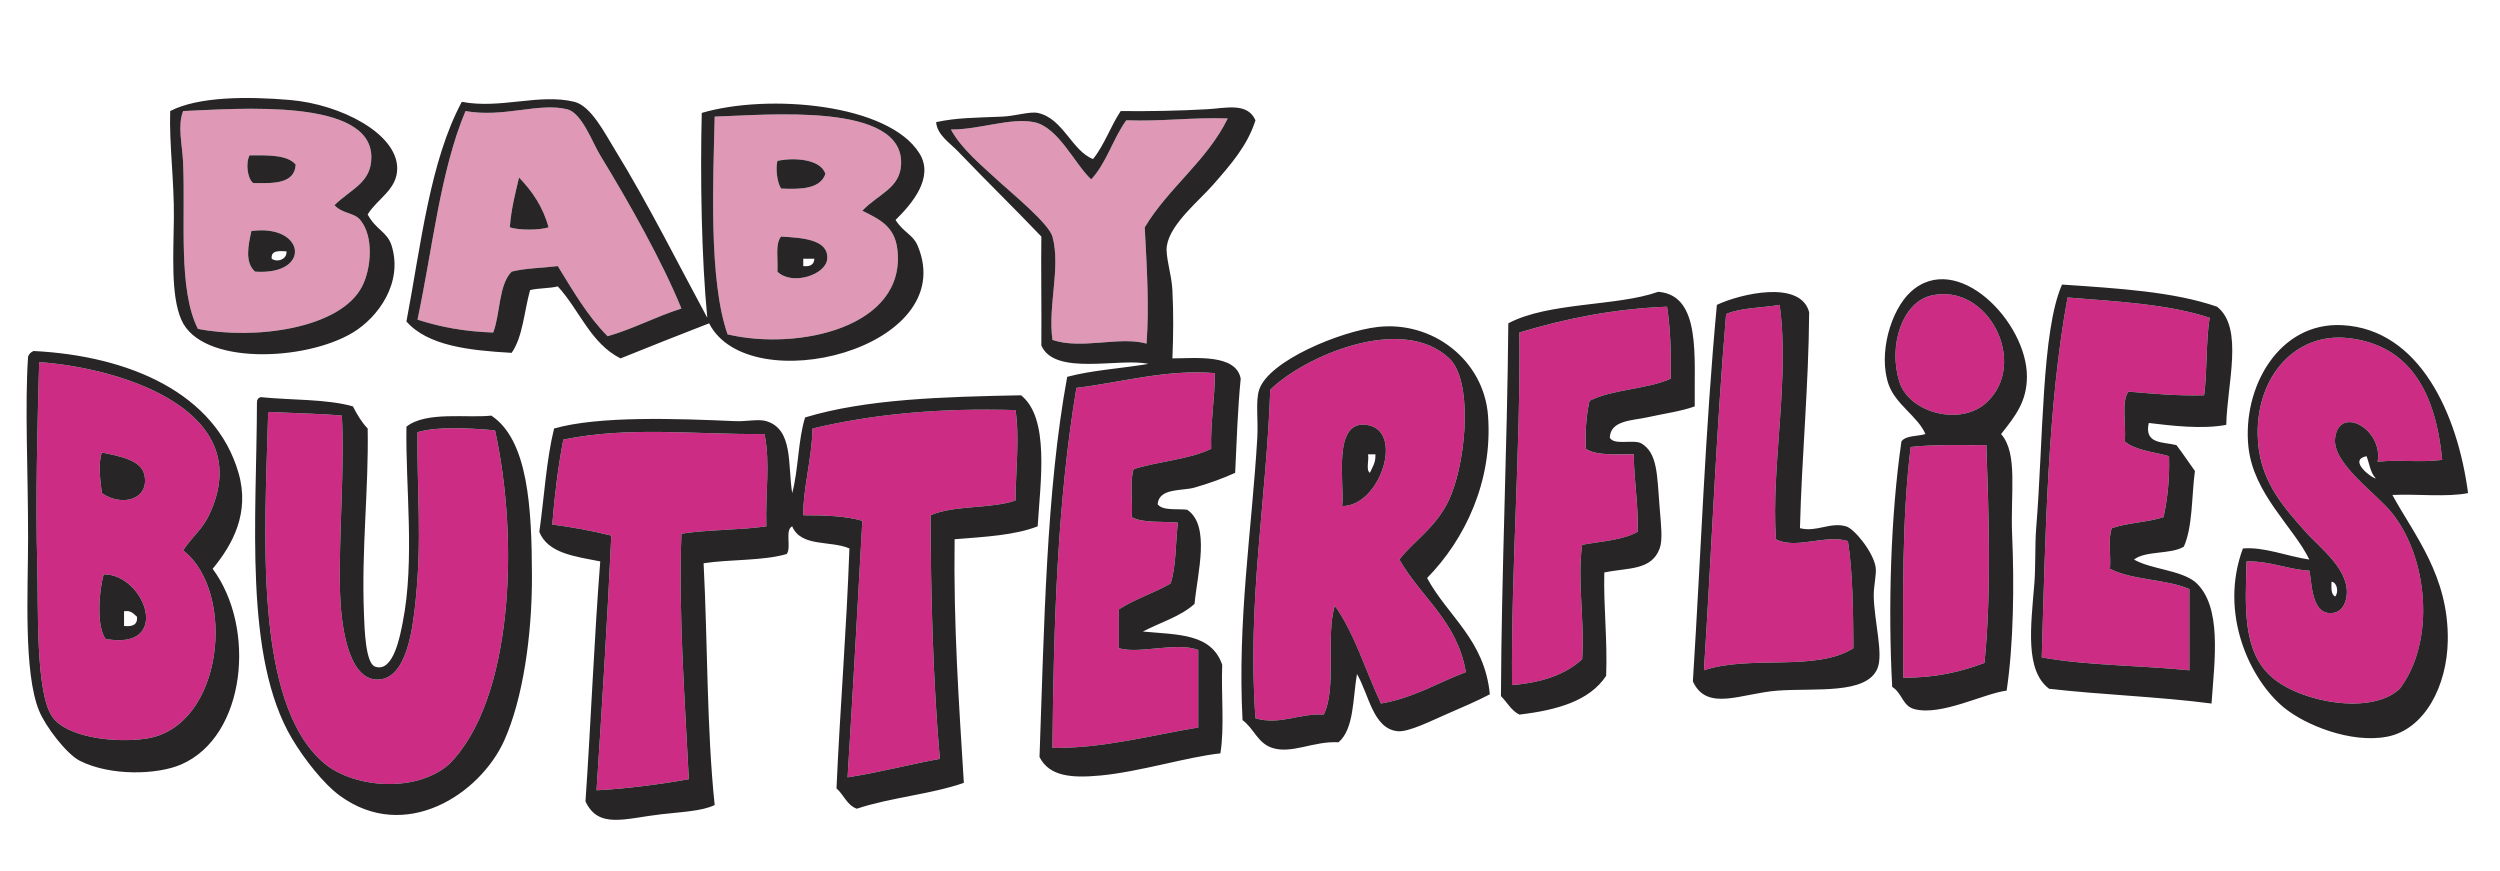
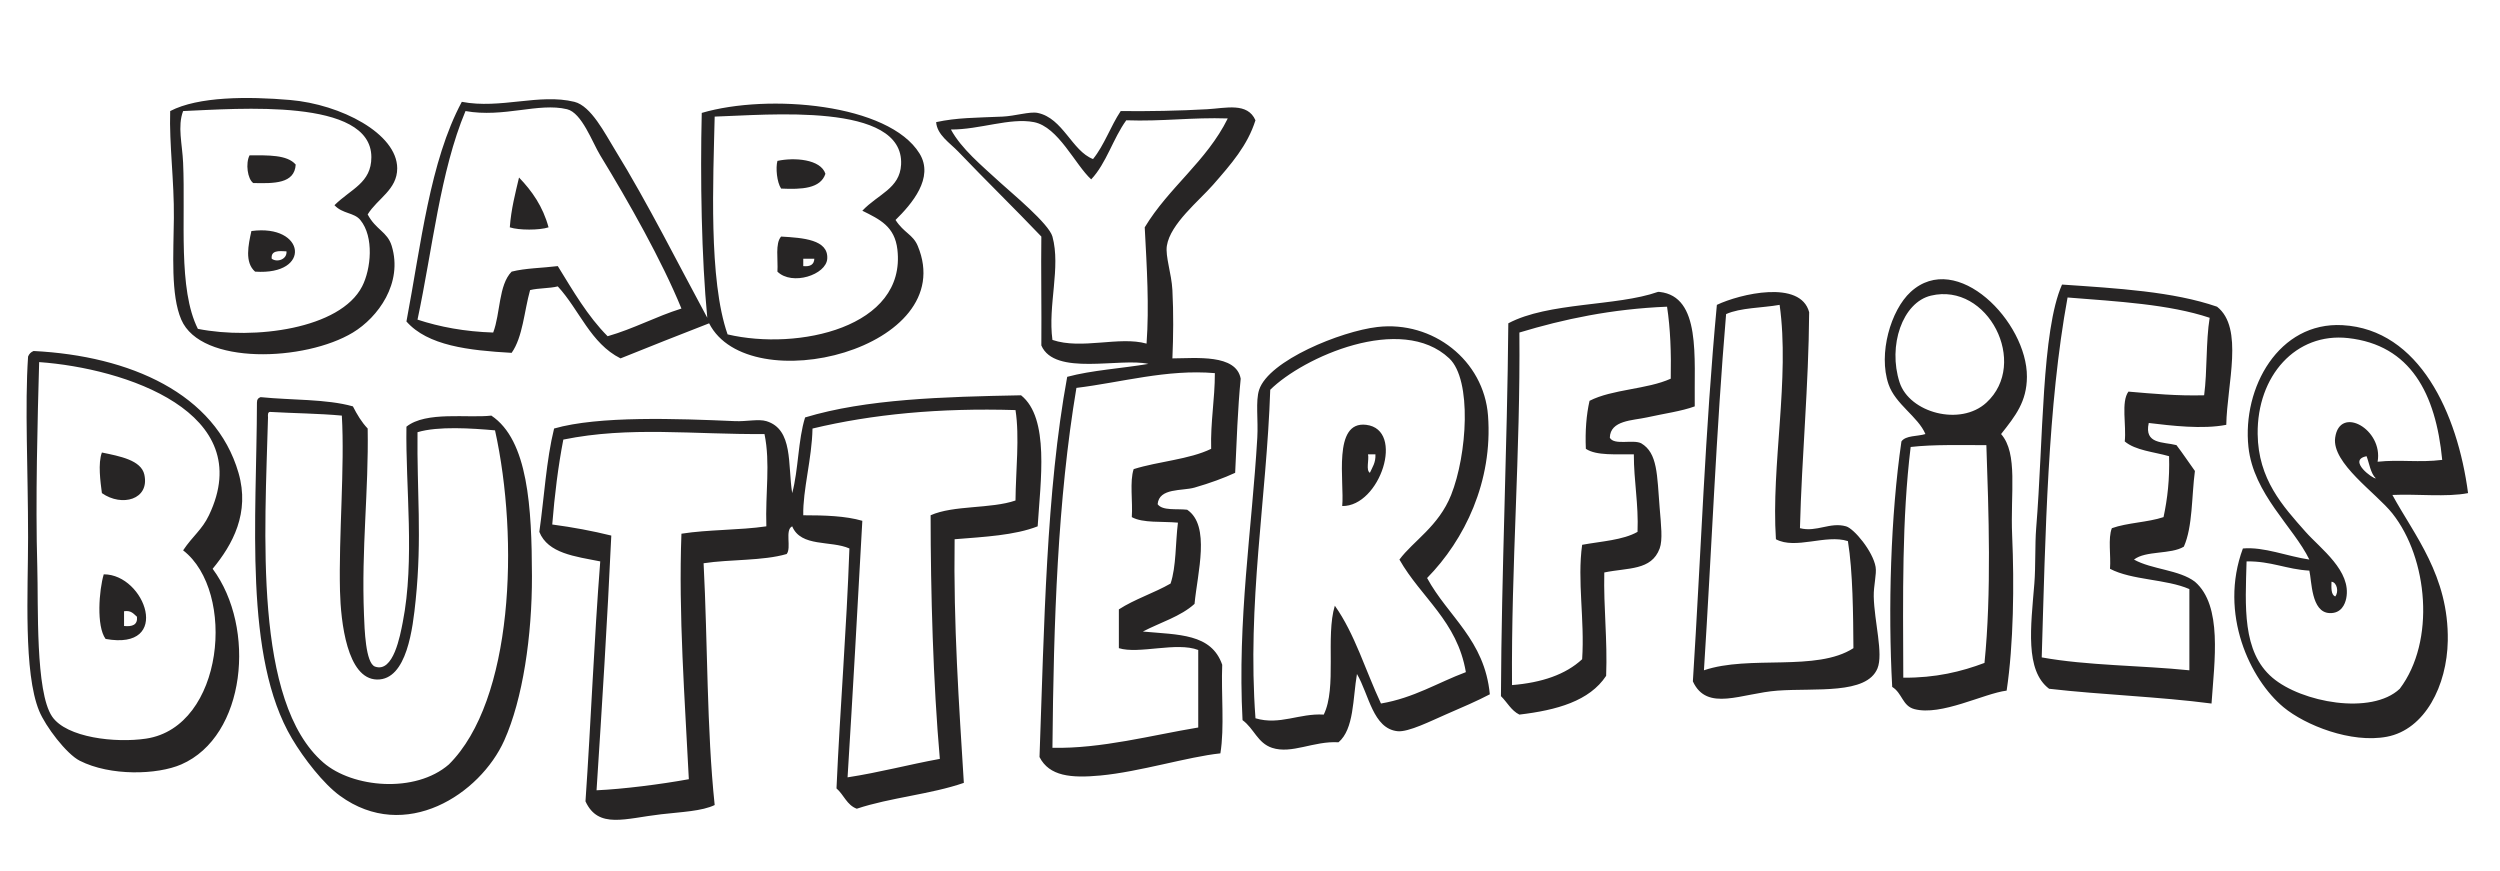
<svg xmlns="http://www.w3.org/2000/svg" version="1.1" id="Layer_1" x="0px" y="0px" width="200px" height="69.667px" viewBox="0 0 200 69.667" style="enable-background:new 0 0 200 69.667;" xml:space="preserve">
-   <path id="color3" style="fill:#CC2C84;" d="M158.908,32.214c-2.085,1.91-6.151,0.808-6.941-1.623  c-0.949-2.931,0.229-6.396,2.51-6.94C159.033,22.567,162.346,29.067,158.908,32.214 M163.337,52.591  c3.62,0.661,7.929,0.635,11.813,1.033v-6.497c-1.849-0.81-4.609-0.706-6.351-1.624c0.084-1.049-0.176-2.438,0.149-3.248  c1.232-0.44,2.88-0.466,4.133-0.886c0.315-1.457,0.499-3.045,0.444-4.873c-1.226-0.351-2.691-0.459-3.545-1.18  c0.14-1.29-0.313-3.167,0.296-3.987c1.948,0.167,3.881,0.351,6.054,0.295c0.257-1.957,0.131-4.298,0.443-6.202  c-3.247-1.084-7.358-1.305-11.369-1.623C163.81,32.49,163.639,42.605,163.337,52.591 M142.075,43.141  c-0.392-5.924,1.125-12.836,0.296-18.752c-1.424,0.25-3.125,0.223-4.283,0.738c-0.787,9.303-1.166,19.014-1.771,28.497  c3.642-1.244,9.002,0.14,11.96-1.771c-0.023-2.653-0.041-6.105-0.443-8.564C146.069,42.723,143.652,43.988,142.075,43.141   M121.551,26.604c0.087,9.685-0.659,18.537-0.591,28.203c2.37-0.191,4.285-0.836,5.612-2.068c0.21-3.169-0.406-6.283,0-9.154  c1.54-0.281,3.267-0.374,4.428-1.033c0.091-2.256-0.296-4.034-0.294-6.201c-1.401-0.027-2.983,0.127-3.839-0.444  c-0.062-1.439,0.04-2.716,0.295-3.839c1.82-0.936,4.601-0.911,6.497-1.772c0.041-2.059-0.029-4.007-0.296-5.759  C128.918,24.717,125.102,25.53,121.551,26.604 M195.378,36.791c-0.515-5.317-2.533-9.192-7.531-9.744  c-4.17-0.462-7.288,3.011-7.232,7.677c0.042,3.623,2.008,5.762,3.838,7.827c1.192,1.344,3.684,3.124,3.248,5.314  c-0.098,0.485-0.407,1.217-1.328,1.182c-1.491-0.056-1.425-2.589-1.624-3.397c-1.819-0.102-3.068-0.771-5.021-0.738  c-0.099,3.57-0.37,7.224,2.067,9.303c2.32,1.979,7.93,3.021,10.188,0.886c2.877-3.806,2.256-10.437-0.591-14.026  c-1.301-1.642-4.856-4.016-4.576-6.054c0.36-2.634,3.861-0.672,3.395,1.919C191.982,36.748,193.512,37.023,195.378,36.791   M111.954,44.766c1.728,3.045,4.626,4.922,5.315,9.006c-2.257,0.844-4.145,2.057-6.792,2.511c-1.227-2.612-2.097-5.582-3.691-7.826  c-0.749,2.447,0.175,6.572-0.886,8.712c-1.969-0.118-3.518,0.873-5.463,0.295c-0.682-9.246,0.887-17.519,1.182-26.282  c2.62-2.598,10.48-6.131,14.322-2.51c1.829,1.725,1.431,7.71,0.147,10.927C115.084,42.111,113.063,43.271,111.954,44.766   M109.296,33.987c-2.712-0.331-1.732,4.572-1.92,6.497C110.404,40.533,112.428,34.368,109.296,33.987 M16.716,41.221  c-0.561,1.174-1.28,1.633-2.067,2.807c4.268,3.293,3.277,14.118-2.953,15.061c-2.445,0.369-6.377-0.068-7.531-1.771  c-1.344-1.986-1.09-8.869-1.181-11.961c-0.157-5.313,0.022-11.864,0.148-16.39C9.996,29.459,20.656,32.983,16.716,41.221   M8.152,39.449c1.592,1.124,3.834,0.521,3.396-1.477c-0.256-1.161-1.959-1.475-3.396-1.771C7.828,37.057,8.034,38.554,8.152,39.449   M8.299,45.945c-0.374,1.266-0.603,4.141,0.148,5.17C13.811,52.08,11.62,45.934,8.299,45.945 M86.113,31.033  c-1.505,8.996-1.823,18.653-1.919,28.793c3.924,0.081,7.946-1.01,11.665-1.625V52c-1.729-0.67-4.76,0.354-6.35-0.146v-3.102  c1.252-0.816,2.824-1.312,4.136-2.067c0.46-1.36,0.386-3.255,0.589-4.872c-1.26-0.118-2.807,0.051-3.691-0.443  c0.087-1.242-0.181-2.839,0.148-3.839c1.983-0.625,4.448-0.77,6.202-1.625c-0.06-2.176,0.295-3.937,0.295-6.054  C93.356,29.524,89.676,30.602,86.113,31.033 M64.999,34.282c-0.045,2.421-0.782,4.919-0.738,6.939c1.722,0,3.391,0.054,4.724,0.443  c-0.387,7.072-0.762,13.787-1.18,20.523c2.559-0.393,4.884-1.021,7.382-1.477c-0.538-6.106-0.736-13.338-0.738-19.49  c1.84-0.818,4.815-0.5,6.791-1.181c0.021-2.399,0.336-5.072,0-7.235C75.149,32.62,69.761,33.138,64.999,34.282 M33.401,34.577  C33.344,39.26,33.769,43,33.253,48.014c-0.224,2.178-0.683,6.401-3.101,6.348c-2.386-0.05-2.891-4.607-2.953-7.086  c-0.109-4.414,0.387-9.91,0.148-14.028c-1.847-0.171-3.851-0.185-5.759-0.295c-0.172,0.025-0.16,0.234-0.148,0.443  c-0.243,9.153-1.182,22.754,4.431,27.612c2.335,2.021,7.351,2.482,10.04,0.146c5.146-5.106,5.622-17.983,3.691-26.725  C37.726,34.264,35.054,34.082,33.401,34.577 M61.16,34.724c-5.679,0.046-10.809-0.636-16.095,0.444  c-0.413,2.146-0.695,4.423-0.885,6.792c1.651,0.22,3.225,0.515,4.724,0.886c-0.318,6.867-0.742,13.629-1.18,20.377  c2.082-0.091,5.13-0.475,7.382-0.887c-0.314-6.332-0.835-13.239-0.591-19.639c2.123-0.338,4.647-0.274,6.793-0.59  C61.22,39.418,61.641,37.076,61.16,34.724 M152.852,35.758c-0.701,5.77-0.615,11.771-0.59,18.457c2.58,0.021,4.64-0.48,6.496-1.182  c0.569-5.619,0.331-12.125,0.149-17.422C156.849,35.619,154.709,35.546,152.852,35.758" />
-   <path id="color2" style="fill:#DF98B5;" d="M15.829,26.308c4.491,0.891,11.388,0.016,13.142-3.396  c0.702-1.366,0.975-3.953-0.147-5.315c-0.502-0.608-1.415-0.478-2.068-1.181c1.323-1.311,2.952-1.772,2.953-3.84  c0.002-4.761-10.665-3.876-15.06-3.691c-0.462,1.222-0.067,2.614,0,4.134C14.848,17.575,14.227,23.12,15.829,26.308 M20.407,21.731  c-0.848-0.739-0.542-2.128-0.295-3.248C24.438,17.895,24.963,22.046,20.407,21.731 M19.964,12.428  c1.481-0.005,3.012-0.058,3.692,0.738c-0.089,1.537-1.735,1.515-3.396,1.477C19.8,14.32,19.633,13.067,19.964,12.428 M44.622,21.288  c1.221,1.979,2.39,4.009,3.987,5.611c2.104-0.604,3.846-1.569,5.906-2.215c-1.563-3.826-4.236-8.557-6.497-12.256  c-0.634-1.036-1.466-3.406-2.657-3.691c-2.292-0.548-5.057,0.697-8.121,0.148c-2.025,4.817-2.637,11.046-3.839,16.685  c1.777,0.584,3.765,0.959,6.053,1.033c0.584-1.533,0.425-3.807,1.477-4.872C42.027,21.449,43.398,21.441,44.622,21.288   M41.522,14.201c1.038,1.077,1.912,2.32,2.362,3.986c-0.726,0.24-2.374,0.24-3.101,0C40.891,16.72,41.221,15.475,41.522,14.201   M71.791,19.959c-0.216-1.848-1.399-2.403-2.806-3.101c1.26-1.332,3.004-1.774,3.101-3.692c0.257-5.04-10.773-3.958-14.913-3.838  c-0.111,5.027-0.501,13.052,1.033,17.423C63.822,28.074,72.518,26.203,71.791,19.959 M62.194,21.731  c0.06-0.973-0.193-2.26,0.295-2.806c1.767,0.103,3.79,0.243,3.691,1.772C66.097,21.986,63.363,22.882,62.194,21.731 M62.194,12.872  c1.348-0.295,3.469-0.138,3.839,1.033c-0.391,1.185-1.891,1.259-3.544,1.181C62.148,14.578,62.044,13.424,62.194,12.872   M98.221,9.475c-1.693,3.426-4.72,5.518-6.644,8.712c0.171,3.247,0.363,6.3,0.148,9.302c-2.186-0.615-5.186,0.5-7.531-0.295  c-0.377-2.768,0.679-5.793,0-8.269c-0.282-1.028-3.242-3.465-4.135-4.282c-1.574-1.441-3.145-2.737-3.986-4.282  c2.294,0.01,4.736-0.965,6.644-0.591c1.951,0.384,3.296,3.409,4.578,4.579c1.218-1.292,1.748-3.272,2.805-4.726  C92.961,9.728,95.367,9.377,98.221,9.475" />
  <path id="color1" style="fill:#272525;" d="M14.502,25.57c1.584,3.682,9.921,3.34,13.731,1.033c2.005-1.213,4.019-3.95,3.101-6.94  c-0.348-1.132-1.267-1.272-1.92-2.509c0.776-1.267,2.369-1.979,2.363-3.692c-0.01-2.782-4.515-5.114-8.564-5.463  c-3.392-0.292-7.35-0.285-9.598,0.886c-0.085,2.661,0.325,5.567,0.295,8.564C13.882,20.292,13.648,23.585,14.502,25.57   M14.649,8.885c4.395-0.185,15.063-1.07,15.06,3.691c-0.001,2.068-1.63,2.529-2.952,3.84c0.652,0.703,1.565,0.573,2.067,1.181  c1.122,1.362,0.85,3.949,0.147,5.315c-1.754,3.412-8.651,4.287-13.141,3.397c-1.603-3.189-0.981-8.734-1.181-13.29  C14.582,11.499,14.188,10.107,14.649,8.885 M42.407,23.207c0.671-0.167,1.545-0.128,2.216-0.295c1.725,1.868,2.624,4.562,5.02,5.759  c2.355-0.944,4.708-1.888,7.087-2.806c3.173,6.243,20.14,2.036,16.686-6.202c-0.384-0.914-1.105-1.028-1.773-2.066  c1.293-1.271,3.114-3.377,1.92-5.316C71.108,8.295,61.468,7.466,56.14,9.033c-0.127,5.208-0.02,11.607,0.443,16.389  c-2.148-3.965-4.791-9.238-7.383-13.436c-0.805-1.305-1.907-3.51-3.249-3.84c-2.812-0.689-5.898,0.595-9.006,0  c-2.561,4.774-3.261,11.408-4.43,17.572c1.705,1.937,4.969,2.315,8.416,2.51C41.828,26.959,41.932,24.897,42.407,23.207   M57.174,9.328c4.14-0.12,15.169-1.202,14.913,3.838c-0.098,1.918-1.841,2.36-3.101,3.692c1.406,0.698,2.59,1.253,2.805,3.101  c0.727,6.244-7.969,8.115-13.584,6.792C56.673,22.38,57.063,14.355,57.174,9.328 M33.401,25.57  c1.202-5.639,1.815-11.868,3.839-16.685c3.064,0.549,5.829-0.696,8.121-0.148c1.191,0.285,2.023,2.655,2.658,3.691  c2.26,3.699,4.934,8.43,6.496,12.256c-2.06,0.646-3.802,1.611-5.905,2.215c-1.598-1.602-2.767-3.632-3.987-5.611  c-1.225,0.153-2.596,0.161-3.692,0.443c-1.051,1.065-0.893,3.339-1.476,4.872C37.167,26.529,35.178,26.154,33.401,25.57   M93.792,28.671c0.075-1.792,0.095-3.592,0-5.464c-0.068-1.326-0.576-2.695-0.443-3.544c0.275-1.758,2.578-3.6,3.691-4.872  c1.464-1.674,2.761-3.154,3.397-5.168c-0.631-1.448-2.358-0.972-3.84-0.886c-2.203,0.128-4.793,0.175-6.94,0.148  c-0.807,1.21-1.311,2.725-2.214,3.839c-1.686-0.647-2.404-3.275-4.43-3.691c-0.626-0.129-1.813,0.251-2.805,0.295  c-2.178,0.096-3.645,0.08-5.316,0.442c0.073,1.027,1.112,1.671,1.772,2.363c2.205,2.311,4.528,4.569,6.644,6.792  c-0.037,2.385,0.026,5.855,0,8.712c1.062,2.478,6.309,0.96,8.565,1.476c-2.148,0.363-4.521,0.501-6.497,1.034  c-1.687,9.191-1.836,19.919-2.215,30.417c0.785,1.537,2.523,1.697,4.873,1.477c3.141-0.295,6.989-1.496,9.597-1.772  c0.339-2.072,0.053-4.771,0.147-7.087c-0.869-2.512-3.498-2.394-6.349-2.658c1.391-0.726,3.028-1.205,4.135-2.214  c0.234-2.485,1.298-6.261-0.591-7.532c-0.839-0.096-1.968,0.1-2.362-0.441c0.111-1.323,1.963-1.045,2.953-1.33  c1.218-0.349,2.366-0.771,3.249-1.182c0.12-2.536,0.204-5.109,0.443-7.529C98.893,28.31,95.689,28.661,93.792,28.671 M91.725,27.489  c-2.185-0.615-5.186,0.5-7.53-0.295c-0.377-2.768,0.679-5.793,0-8.269c-0.283-1.028-3.243-3.465-4.135-4.282  c-1.574-1.441-3.146-2.737-3.987-4.282c2.295,0.011,4.736-0.965,6.644-0.591c1.952,0.384,3.296,3.409,4.578,4.579  c1.219-1.292,1.749-3.272,2.806-4.726c2.861,0.105,5.266-0.246,8.12-0.148c-1.693,3.426-4.72,5.518-6.643,8.712  C91.749,21.434,91.941,24.487,91.725,27.489 M96.893,35.906c-1.754,0.854-4.219,0.999-6.201,1.624c-0.33,1-0.061,2.597-0.148,3.839  c0.883,0.494,2.43,0.325,3.691,0.443c-0.204,1.617-0.13,3.512-0.59,4.872c-1.311,0.756-2.884,1.251-4.136,2.067v3.102  c1.59,0.5,4.622-0.523,6.35,0.146v6.201c-3.719,0.615-7.741,1.706-11.664,1.625c0.096-10.141,0.413-19.797,1.918-28.793  c3.563-0.432,7.243-1.509,11.076-1.181C97.189,31.969,96.833,33.73,96.893,35.906 M20.26,14.643  c-0.46-0.323-0.627-1.576-0.296-2.215c1.481-0.005,3.012-0.058,3.692,0.738C23.568,14.703,21.921,14.681,20.26,14.643   M62.489,15.086c-0.341-0.508-0.445-1.662-0.295-2.214c1.348-0.295,3.469-0.138,3.839,1.033  C65.643,15.09,64.142,15.164,62.489,15.086 M40.784,18.187c0.108-1.467,0.438-2.711,0.738-3.986c1.038,1.077,1.912,2.32,2.362,3.986  C43.158,18.427,41.51,18.427,40.784,18.187 M20.112,18.483c-0.247,1.12-0.552,2.509,0.295,3.248  C24.963,22.046,24.438,17.895,20.112,18.483 M21.737,20.697c-0.076-0.666,0.549-0.63,1.181-0.59  C22.984,20.743,22.171,21.024,21.737,20.697 M62.489,18.925c-0.488,0.546-0.234,1.833-0.295,2.806  c1.169,1.151,3.904,0.255,3.986-1.034C66.279,19.168,64.256,19.028,62.489,18.925 M64.261,21.288v-0.591h0.886  C65.128,21.17,64.812,21.347,64.261,21.288 M152.852,23.355c-1.587,1.455-2.607,4.939-1.77,7.383c0.55,1.61,2.361,2.588,2.952,3.986  c-0.641,0.198-1.575,0.098-1.919,0.591c-0.865,5.923-1.079,13.412-0.738,19.638c0.806,0.494,0.811,1.518,1.77,1.774  c2.151,0.57,5.547-1.246,7.385-1.478c0.555-3.706,0.611-8.517,0.441-12.403c-0.151-3.451,0.486-6.559-0.885-8.122  c1.161-1.467,2.054-2.6,2.066-4.577C162.182,25.767,156.555,19.963,152.852,23.355 M158.759,53.033  c-1.857,0.701-3.916,1.203-6.496,1.182c-0.026-6.687-0.112-12.688,0.59-18.457c1.858-0.213,3.996-0.139,6.056-0.148  C159.091,40.908,159.328,47.414,158.759,53.033 M158.908,32.214c-2.085,1.909-6.151,0.808-6.941-1.624  c-0.949-2.93,0.227-6.396,2.51-6.94C159.033,22.566,162.346,29.066,158.908,32.214 M177.364,24.536  c-3.511-1.214-7.982-1.468-12.402-1.771c-1.642,3.719-1.491,12.43-2.068,19.49c-0.105,1.302-0.036,3.06-0.146,4.43  c-0.283,3.462-0.76,6.949,1.18,8.417c4.239,0.486,8.817,0.633,12.994,1.181c0.231-3.4,0.891-7.831-1.329-9.745  c-1.255-0.959-3.454-0.977-4.874-1.772c0.94-0.735,2.953-0.396,3.989-1.034c0.713-1.6,0.614-4.011,0.885-6.054  c-0.496-0.686-0.963-1.4-1.477-2.068c-1.058-0.271-2.601-0.058-2.216-1.771c1.813,0.215,4.291,0.52,6.202,0.147  C178.162,30.727,179.527,26.234,177.364,24.536 M176.331,31.623c-2.173,0.057-4.105-0.127-6.055-0.294  c-0.607,0.819-0.155,2.697-0.296,3.986c0.855,0.722,2.32,0.831,3.545,1.181c0.056,1.828-0.129,3.416-0.442,4.873  c-1.254,0.42-2.902,0.445-4.134,0.886c-0.324,0.81-0.065,2.199-0.149,3.248c1.741,0.918,4.502,0.815,6.35,1.624v6.497  c-3.884-0.397-8.192-0.372-11.812-1.033c0.301-9.985,0.472-20.101,2.067-28.792c4.012,0.319,8.121,0.54,11.368,1.624  C176.463,27.326,176.589,29.666,176.331,31.623 M131.297,35.463c-0.655-0.33-2.159,0.188-2.511-0.444  c0.028-1.407,1.853-1.377,2.953-1.624c1.362-0.304,2.787-0.496,3.84-0.885c-0.057-3.919,0.519-8.788-2.807-9.155  c-0.032-0.004-0.115-0.012-0.146,0c-3.298,1.162-8.762,0.806-11.961,2.51c-0.087,10.052-0.544,19.733-0.59,29.826  c0.499,0.486,0.816,1.152,1.476,1.477c2.992-0.355,5.609-1.084,6.94-3.101c0.113-2.92-0.212-5.399-0.148-8.269  c1.908-0.396,3.77-0.139,4.43-1.92c0.255-0.688,0.109-1.896,0-3.248C132.56,37.992,132.618,36.244,131.297,35.463 M126.572,43.584  c-0.405,2.871,0.21,5.985,0,9.154c-1.327,1.232-3.242,1.877-5.611,2.068c-0.069-9.666,0.677-18.517,0.59-28.204  c3.552-1.073,7.368-1.886,11.813-2.067c0.268,1.752,0.337,3.7,0.296,5.759c-1.896,0.861-4.678,0.836-6.497,1.771  c-0.255,1.124-0.356,2.401-0.295,3.84c0.856,0.57,2.438,0.416,3.839,0.443c-0.002,2.168,0.385,3.945,0.295,6.201  C129.84,43.21,128.111,43.303,126.572,43.584 M150.049,45.355c-0.212-1.246-1.724-3.066-2.363-3.248  c-1.286-0.367-2.347,0.49-3.69,0.148c0.15-5.853,0.694-11.315,0.737-17.276c-0.684-2.624-5.535-1.467-7.383-0.59  c-0.943,10.056-1.273,19.923-1.92,30.121c1.13,2.467,3.891,0.947,6.792,0.739c3.021-0.217,7.102,0.329,7.974-1.772  c0.485-1.167-0.252-3.744-0.296-5.758C149.882,46.842,150.145,45.93,150.049,45.355 M136.315,53.624  c0.607-9.483,0.985-19.194,1.773-28.497c1.157-0.516,2.858-0.488,4.282-0.738c0.829,5.916-0.688,12.828-0.296,18.751  c1.576,0.848,3.993-0.418,5.759,0.149c0.4,2.459,0.421,5.911,0.441,8.564C145.317,53.764,139.959,52.38,136.315,53.624   M197.445,39.449c-0.838-6.374-3.893-13.094-10.04-13.436c-5.1-0.285-8.036,4.996-7.53,9.745c0.4,3.761,3.604,6.394,4.873,9.007  c-1.764-0.254-3.623-1.038-5.317-0.887c-1.942,5.231,0.585,10.492,3.249,12.698c1.743,1.443,5.406,2.905,8.27,2.363  c3.052-0.579,4.811-4.099,4.872-7.679c0.087-5.195-2.676-8.435-4.431-11.664C193.366,39.504,195.716,39.787,197.445,39.449   M191.981,55.102c-2.258,2.136-7.867,1.092-10.187-0.887c-2.439-2.079-2.166-5.732-2.068-9.303c1.953-0.033,3.202,0.637,5.021,0.738  c0.199,0.808,0.134,3.341,1.624,3.397c0.922,0.035,1.23-0.695,1.328-1.182c0.436-2.19-2.056-3.971-3.248-5.314  c-1.83-2.065-3.796-4.204-3.838-7.827c-0.056-4.666,3.063-8.139,7.232-7.678c4.998,0.553,7.017,4.428,7.532,9.745  c-1.867,0.232-3.397-0.043-5.168,0.148c0.466-2.591-3.035-4.553-3.396-1.92c-0.279,2.041,3.276,4.414,4.577,6.055  C194.238,44.664,194.858,51.295,191.981,55.102 M186.519,46.537c0.448,0.046,0.6,0.834,0.296,1.182  C186.473,47.566,186.508,47.039,186.519,46.537 M190.063,38.268c-0.182,0.08-2.316-1.46-0.737-1.771  C189.555,37.104,189.641,37.854,190.063,38.268 M119.042,33.248c-0.333-4.423-4.421-7.61-8.861-7.087  c-2.902,0.341-8.674,2.674-9.449,5.02c-0.299,0.904-0.065,2.414-0.148,3.838c-0.43,7.325-1.602,14.559-1.181,22.592  c0.925,0.675,1.196,1.828,2.361,2.215c1.578,0.522,3.334-0.563,5.317-0.443c1.25-1.063,1.138-3.488,1.476-5.463  c0.966,1.646,1.274,4.366,3.247,4.577c0.868,0.093,2.722-0.846,3.84-1.329c1.325-0.572,2.566-1.11,3.543-1.624  c-0.417-4.358-3.339-6.21-5.019-9.302C117.169,43.185,119.437,38.52,119.042,33.248 M117.269,53.771  c-2.257,0.844-4.145,2.057-6.792,2.511c-1.226-2.612-2.096-5.582-3.691-7.826c-0.749,2.448,0.176,6.573-0.887,8.712  c-1.968-0.118-3.517,0.873-5.461,0.295c-0.682-9.246,0.886-17.519,1.181-26.282c2.62-2.598,10.48-6.131,14.321-2.51  c1.83,1.724,1.432,7.71,0.149,10.927c-1.004,2.515-3.026,3.674-4.135,5.168C113.682,47.811,116.58,49.688,117.269,53.771   M19.079,37.824c-1.84-6.339-8.674-9.353-16.391-9.744c-0.212,0.083-0.359,0.23-0.442,0.443c-0.27,3.979,0,9.012,0,14.47  c0,4.31-0.378,10.802,0.886,13.88c0.507,1.236,2.177,3.442,3.248,3.986c2.45,1.244,6.207,1.129,8.122,0.295  c5.18-2.254,6.014-10.928,2.509-15.651C18.61,43.569,20.009,41.033,19.079,37.824 M16.716,41.221  c-0.561,1.174-1.28,1.633-2.067,2.807c4.268,3.293,3.277,14.118-2.953,15.061c-2.445,0.369-6.377-0.068-7.531-1.771  c-1.344-1.986-1.09-8.869-1.181-11.961c-0.157-5.313,0.022-11.863,0.148-16.389C9.996,29.458,20.656,32.983,16.716,41.221   M81.684,31.623c-6.23,0.12-12.405,0.294-17.276,1.772c-0.567,1.796-0.53,4.195-1.033,6.054c-0.365-2.276,0.1-5.101-2.067-5.758  c-0.628-0.19-1.592,0.04-2.511,0c-4.624-0.203-10.907-0.434-14.47,0.591c-0.624,2.524-0.791,5.508-1.181,8.269  c0.689,1.723,2.861,1.963,4.873,2.361c-0.495,6.298-0.742,12.843-1.181,19.195c1.026,2.24,3.189,1.361,6.054,1.035  c1.643-0.188,3.271-0.248,4.282-0.739c-0.642-6.101-0.555-12.932-0.887-19.343c2.137-0.324,4.741-0.182,6.645-0.738  c0.403-0.483-0.166-1.938,0.443-2.215c0.702,1.688,3.098,1.111,4.577,1.771c-0.228,6.516-0.747,12.739-1.033,19.195  c0.583,0.499,0.828,1.338,1.624,1.625c2.656-0.889,5.933-1.155,8.564-2.068c-0.392-6.35-0.834-12.651-0.738-19.49  c2.367-0.191,4.807-0.311,6.644-1.033C83.237,38.498,83.983,33.454,81.684,31.623 M61.308,42.107  c-2.146,0.316-4.67,0.252-6.793,0.59c-0.244,6.399,0.277,13.307,0.592,19.639c-2.252,0.412-5.301,0.796-7.383,0.887  c0.438-6.748,0.862-13.51,1.18-20.377c-1.499-0.371-3.073-0.666-4.724-0.886c0.19-2.369,0.472-4.646,0.886-6.793  c5.285-1.08,10.416-0.397,16.094-0.443C61.641,37.076,61.22,39.418,61.308,42.107 M81.24,40.04  c-1.976,0.681-4.951,0.362-6.791,1.181c0.002,6.152,0.2,13.384,0.738,19.49c-2.497,0.456-4.823,1.084-7.382,1.477  c0.418-6.736,0.793-13.45,1.181-20.523c-1.334-0.39-3.002-0.443-4.725-0.443c-0.044-2.02,0.693-4.518,0.739-6.938  c4.761-1.144,10.149-1.662,16.24-1.477C81.576,34.968,81.261,37.641,81.24,40.04 M39.307,33.248  c-1.874,0.217-5.227-0.371-6.792,0.886c-0.081,4.816,0.686,10.675-0.296,15.651c-0.207,1.051-0.744,4.062-2.214,3.544  c-0.768-0.27-0.842-3.037-0.886-4.135c-0.214-5.351,0.381-9.885,0.295-14.912c-0.481-0.504-0.85-1.119-1.181-1.772  c-2.109-0.599-4.925-0.489-7.383-0.739c-0.185,0.061-0.301,0.191-0.295,0.443c-0.02,9.242-1.08,20.333,2.806,26.874  c0.952,1.604,2.518,3.617,3.838,4.576c5.225,3.802,11.219-0.139,13.142-4.43c1.486-3.315,2.227-8.375,2.215-13.141  C42.542,40.609,42.255,35.216,39.307,33.248 M35.911,61.154c-2.689,2.336-7.705,1.874-10.04-0.146  c-5.613-4.857-4.674-18.459-4.43-27.613c-0.013-0.209-0.024-0.418,0.148-0.442c1.907,0.11,3.912,0.124,5.758,0.295  c0.239,4.117-0.256,9.613-0.148,14.027c0.062,2.479,0.567,7.036,2.954,7.087c2.417,0.053,2.876-4.171,3.1-6.349  c0.516-5.014,0.091-8.754,0.148-13.437c1.653-0.495,4.325-0.313,6.201-0.148C41.533,43.17,41.057,56.047,35.911,61.154   M109.297,33.986c-2.712-0.33-1.734,4.573-1.92,6.497C110.403,40.533,112.428,34.368,109.297,33.986 M109.591,37.824  c-0.336-0.203-0.054-1.026-0.148-1.475h0.592C110.066,37.022,109.786,37.38,109.591,37.824 M8.152,39.449  c-0.118-0.896-0.324-2.393,0-3.248c1.438,0.297,3.141,0.61,3.396,1.771C11.987,39.97,9.744,40.573,8.152,39.449 M8.299,45.946  c-0.374,1.265-0.603,4.14,0.148,5.169C13.811,52.08,11.62,45.935,8.299,45.946 M9.924,50.08v-1.181  c0.581-0.089,0.767,0.218,1.034,0.442C11.023,49.998,10.58,50.146,9.924,50.08" />
</svg>